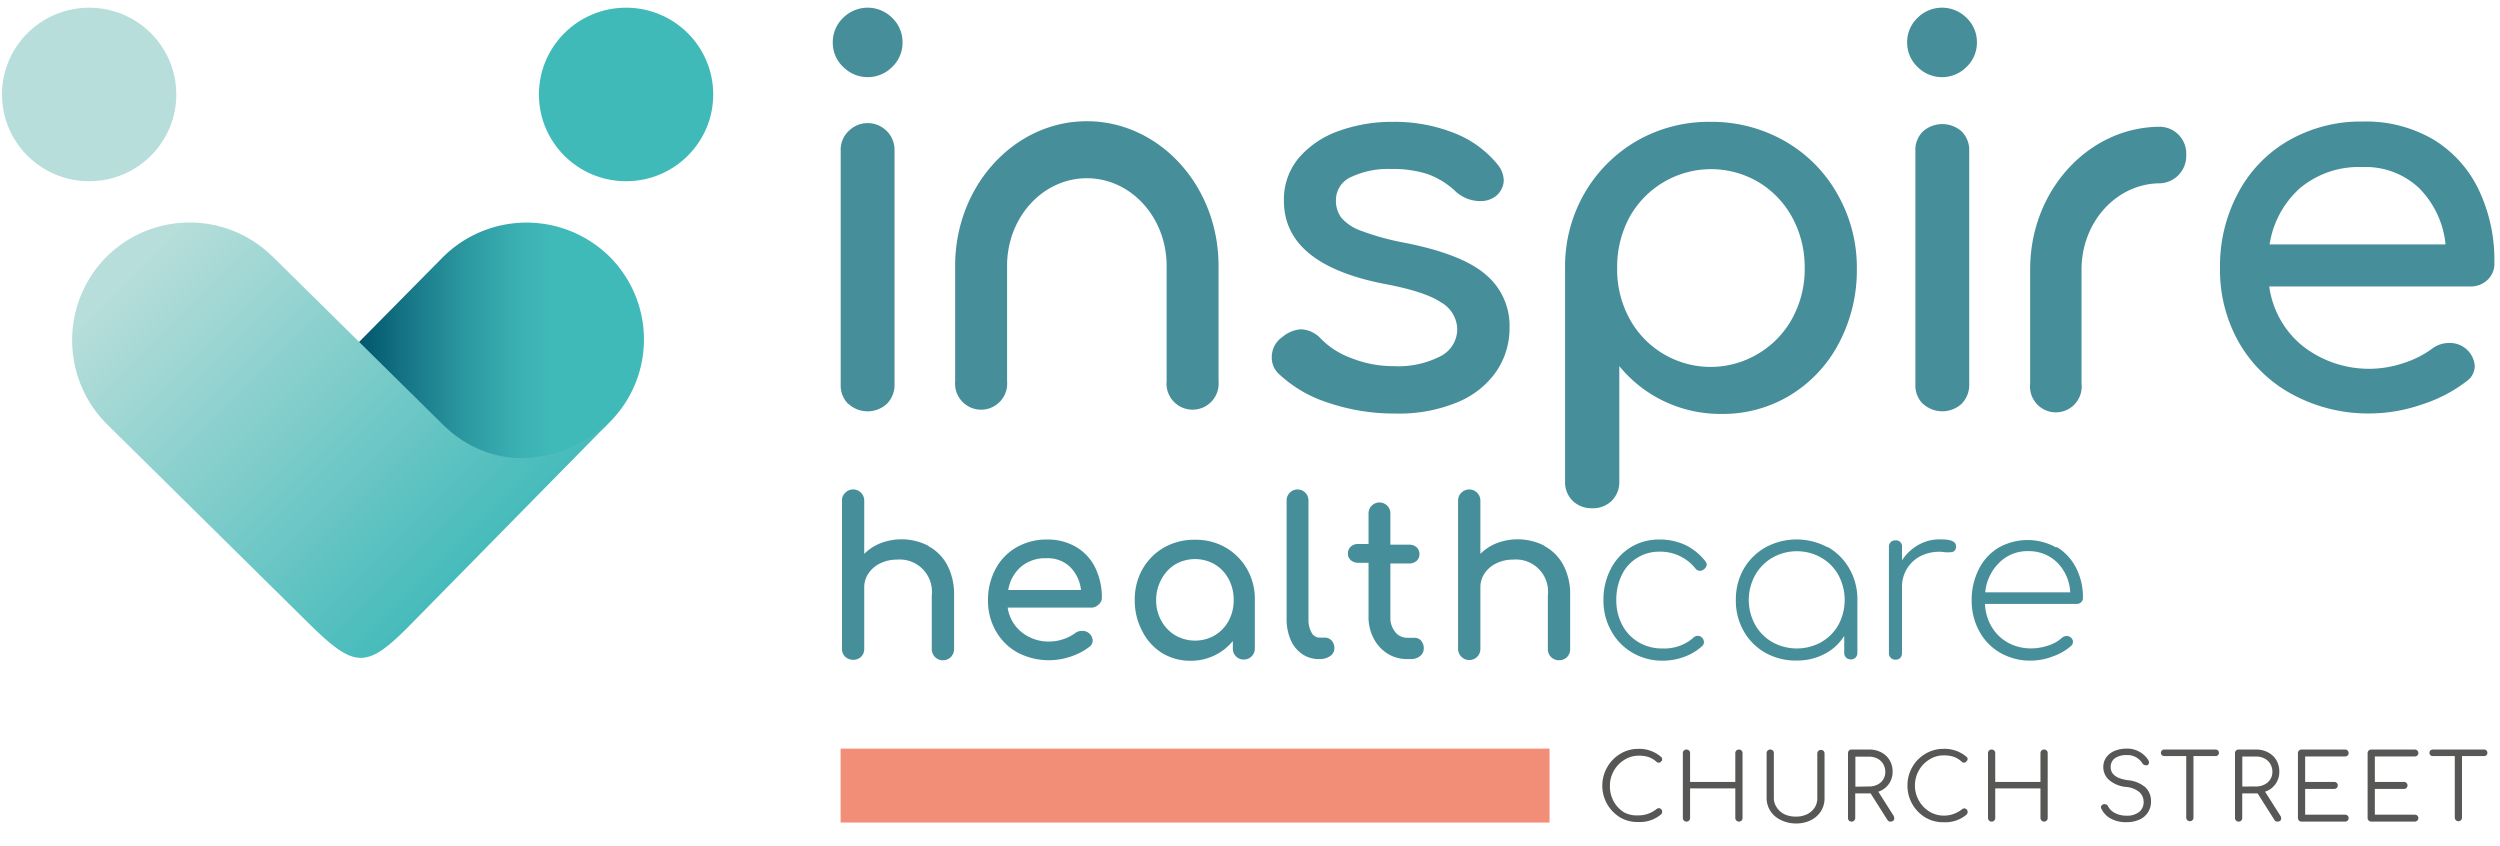
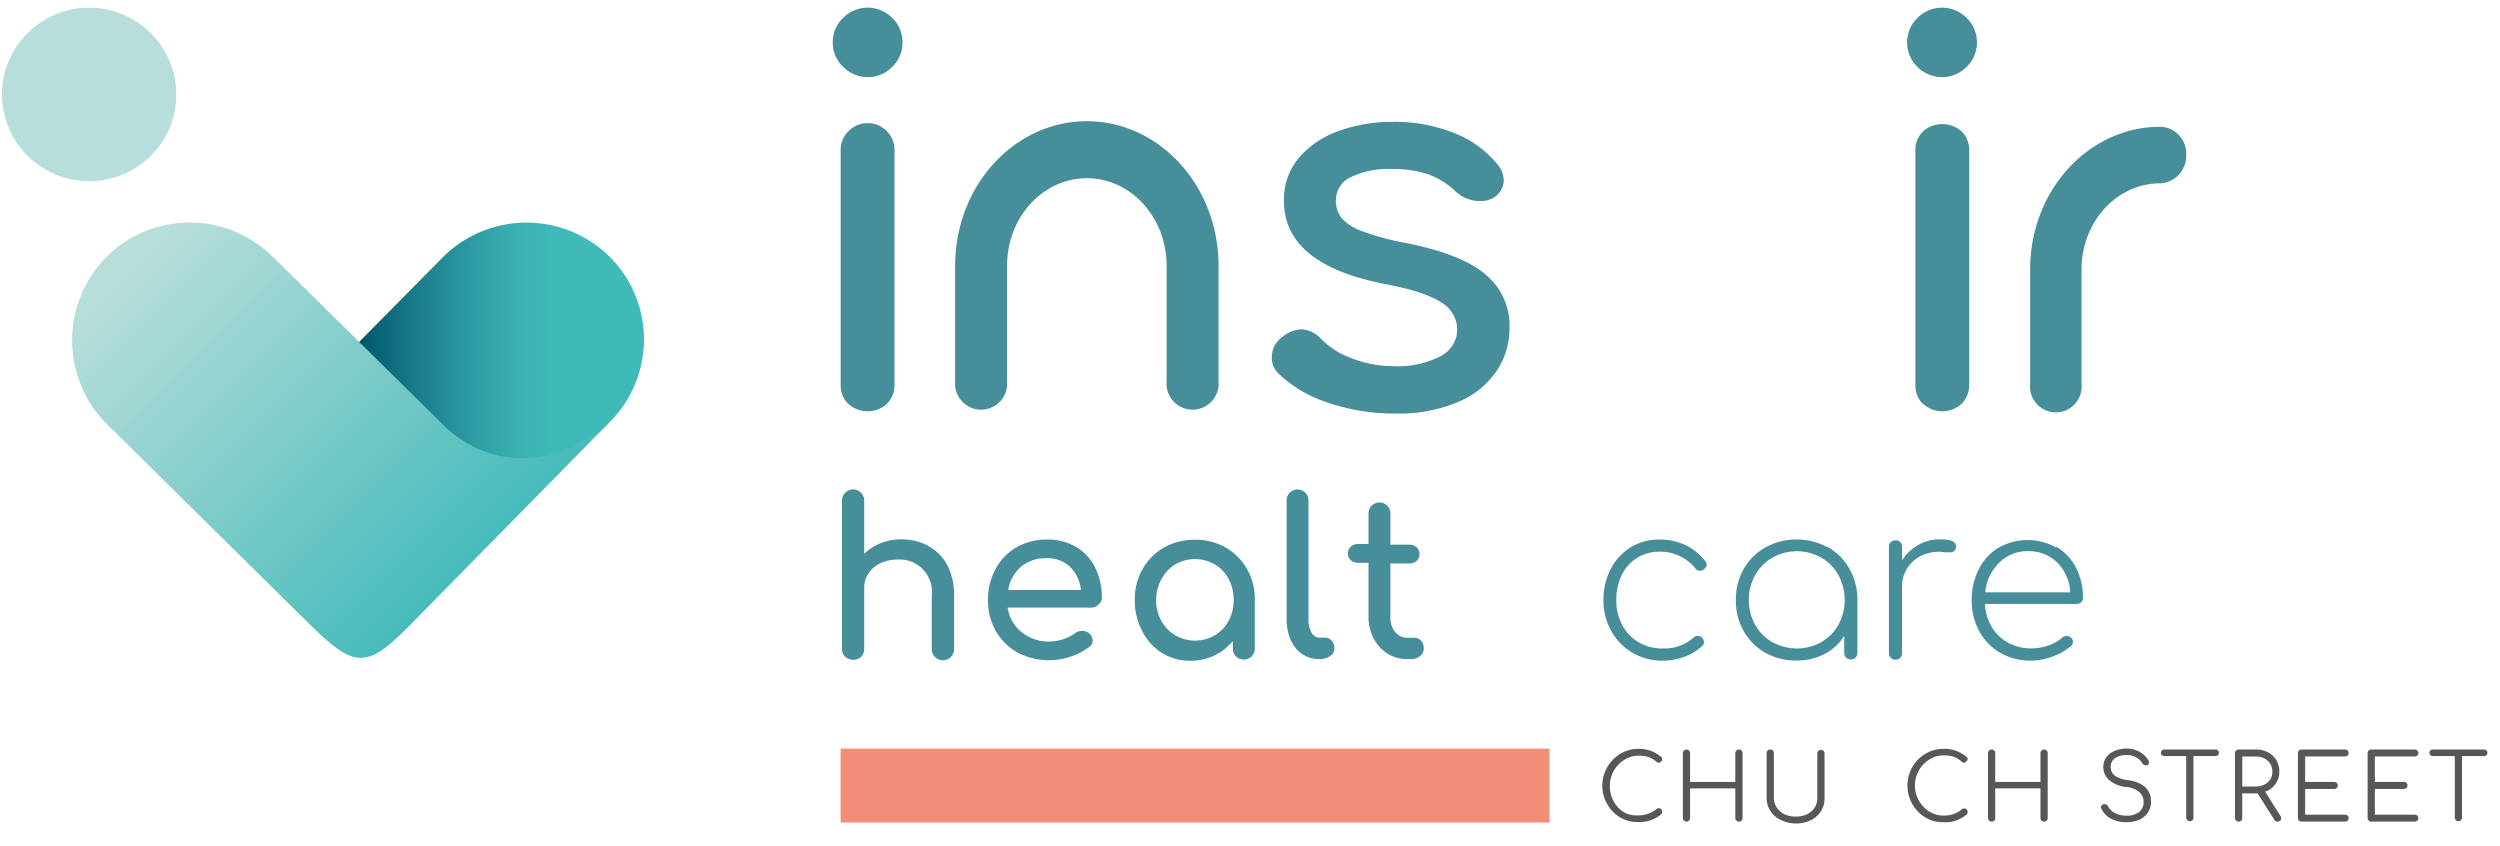
<svg xmlns="http://www.w3.org/2000/svg" id="Layer_1" data-name="Layer 1" viewBox="0 0 325 110">
  <defs>
    <linearGradient id="linear-gradient" x1="46.46" y1="44.32" x2="83.71" y2="44.32" gradientUnits="userSpaceOnUse">
      <stop offset="0" stop-color="#00546c" />
      <stop offset="0.19" stop-color="#187988" />
      <stop offset="0.4" stop-color="#2e9ca3" />
      <stop offset="0.57" stop-color="#3bb1b3" />
      <stop offset="0.68" stop-color="#40b9b9" />
    </linearGradient>
    <linearGradient id="linear-gradient-2" x1="-335.24" y1="926.6" x2="-273.68" y2="926.6" gradientTransform="matrix(-0.71, -0.71, 0.71, -0.71, -829.44, 492.74)" gradientUnits="userSpaceOnUse">
      <stop offset="0" stop-color="#40b9b9" />
      <stop offset="1" stop-color="#b7deda" />
    </linearGradient>
  </defs>
  <path d="M120.7,71a6,6,0,0,1,2.45,2.47,8.19,8.19,0,0,1,.88,3.92v7a1.45,1.45,0,1,1-2.9,0v-7a4.19,4.19,0,0,0-4.52-4.64,4.9,4.9,0,0,0-2.17.48,3.83,3.83,0,0,0-1.53,1.3,3.22,3.22,0,0,0-.56,1.84v8a1.42,1.42,0,0,1-.39,1,1.54,1.54,0,0,1-2.09,0,1.36,1.36,0,0,1-.41-1V65.07a1.35,1.35,0,0,1,.41-1,1.44,1.44,0,0,1,2.48,1V72a6.44,6.44,0,0,1,2.16-1.4,7.63,7.63,0,0,1,6.19.36Z" style="fill:#468e99" />
  <path d="M142.77,78.63a1.27,1.27,0,0,1-.93.36H131a5,5,0,0,0,1.81,3.19,5.59,5.59,0,0,0,3.65,1.22,5.74,5.74,0,0,0,1.77-.31,5.39,5.39,0,0,0,1.52-.77,1.54,1.54,0,0,1,.94-.31,1.33,1.33,0,0,1,1.36,1.25,1,1,0,0,1-.45.84,8,8,0,0,1-2.4,1.25,8.74,8.74,0,0,1-6.92-.52A7.29,7.29,0,0,1,129.44,82a7.92,7.92,0,0,1-1-4,8.38,8.38,0,0,1,1-4.06,7,7,0,0,1,2.73-2.8,7.77,7.77,0,0,1,4-1,7.18,7.18,0,0,1,3.78,1,6.34,6.34,0,0,1,2.44,2.68,8.8,8.8,0,0,1,.85,4A1.16,1.16,0,0,1,142.77,78.63ZM132.7,73.7a5.07,5.07,0,0,0-1.63,3h9.46a5,5,0,0,0-1.42-3,4.16,4.16,0,0,0-3-1.13A4.92,4.92,0,0,0,132.7,73.7Z" style="fill:#468e99" />
  <path d="M159.32,71.17A7.63,7.63,0,0,1,162.13,74a7.85,7.85,0,0,1,1,4v6.3a1.42,1.42,0,0,1-1.45,1.44,1.38,1.38,0,0,1-1-.41,1.39,1.39,0,0,1-.41-1v-1a6.89,6.89,0,0,1-2.42,1.89,7,7,0,0,1-3.06.68,7,7,0,0,1-3.71-1A7.08,7.08,0,0,1,148.47,82a8.35,8.35,0,0,1-.95-4,7.94,7.94,0,0,1,1-4,7.44,7.44,0,0,1,2.82-2.83,7.91,7.91,0,0,1,4-1A7.76,7.76,0,0,1,159.32,71.17Zm-1.39,11.42a5,5,0,0,0,1.8-1.89,5.61,5.61,0,0,0,.65-2.7,5.72,5.72,0,0,0-.65-2.72,5,5,0,0,0-1.8-1.91,5.15,5.15,0,0,0-5.15,0A5,5,0,0,0,151,75.28,5.51,5.51,0,0,0,150.3,78a5.41,5.41,0,0,0,.67,2.7,5,5,0,0,0,1.81,1.89,5.15,5.15,0,0,0,5.15,0Z" style="fill:#468e99" />
  <path d="M169.31,85.05a4.33,4.33,0,0,1-1.52-1.86,6.74,6.74,0,0,1-.53-2.7V65.05a1.42,1.42,0,1,1,2.84,0V80.49a3.42,3.42,0,0,0,.39,1.72,1.19,1.19,0,0,0,1,.68h.71a1.2,1.2,0,0,1,.92.39,1.47,1.47,0,0,1,.35,1,1.2,1.2,0,0,1-.54,1,2.31,2.31,0,0,1-1.39.4h0A3.89,3.89,0,0,1,169.31,85.05Z" style="fill:#468e99" />
  <path d="M184.74,83.28a1.52,1.52,0,0,1,.35,1,1.24,1.24,0,0,1-.47,1,1.81,1.81,0,0,1-1.2.4h-.52a4.72,4.72,0,0,1-2.54-.72,5.11,5.11,0,0,1-1.8-2,5.87,5.87,0,0,1-.65-2.8v-7H176.6a1.41,1.41,0,0,1-1-.34,1.13,1.13,0,0,1-.37-.85,1.2,1.2,0,0,1,.37-.91,1.41,1.41,0,0,1,1-.34h1.31V66.74a1.42,1.42,0,1,1,2.84,0v4.07h2.41a1.41,1.41,0,0,1,1,.34,1.2,1.2,0,0,1,.37.91,1.13,1.13,0,0,1-.37.85,1.41,1.41,0,0,1-1,.34h-2.41v7a2.9,2.9,0,0,0,.62,1.9,1.94,1.94,0,0,0,1.53.76h1A1.14,1.14,0,0,1,184.74,83.28Z" style="fill:#468e99" />
-   <path d="M200.8,71a6,6,0,0,1,2.44,2.47,8.08,8.08,0,0,1,.88,3.92v7a1.4,1.4,0,0,1-1.45,1.44,1.42,1.42,0,0,1-1.45-1.44v-7a4.17,4.17,0,0,0-4.51-4.64,4.91,4.91,0,0,0-2.18.48,3.83,3.83,0,0,0-1.53,1.3,3.21,3.21,0,0,0-.55,1.84v8a1.43,1.43,0,0,1-.4,1,1.46,1.46,0,0,1-2.5-1V65.07a1.39,1.39,0,0,1,.41-1,1.45,1.45,0,0,1,2.49,1V72a6.25,6.25,0,0,1,2.16-1.4,7.63,7.63,0,0,1,6.19.36Z" style="fill:#468e99" />
  <path d="M212.21,84.85A7.32,7.32,0,0,1,209.45,82a8,8,0,0,1-1-4,8.61,8.61,0,0,1,.93-4A7.15,7.15,0,0,1,212,71.14a7,7,0,0,1,3.75-1,7.75,7.75,0,0,1,3.32.7,7.38,7.38,0,0,1,2.61,2.1.93.93,0,0,1,.2.48,1,1,0,0,1-.85.79.76.76,0,0,1-.65-.34,5.82,5.82,0,0,0-4.63-2.15,5.35,5.35,0,0,0-2.93.81,5.25,5.25,0,0,0-2,2.24,7.36,7.36,0,0,0-.7,3.26,6.78,6.78,0,0,0,.77,3.22A5.66,5.66,0,0,0,213,83.48a5.91,5.91,0,0,0,3.12.82,5.71,5.71,0,0,0,4-1.38.82.82,0,0,1,.59-.26.69.69,0,0,1,.51.2.81.81,0,0,1,.29.62.65.65,0,0,1-.23.51,7.1,7.1,0,0,1-2.33,1.4,8.08,8.08,0,0,1-2.84.5A7.67,7.67,0,0,1,212.21,84.85Z" style="fill:#468e99" />
  <path d="M237.61,71.11A7.55,7.55,0,0,1,240.46,74a8,8,0,0,1,1,4v6.87a.87.87,0,0,1-.23.61.82.82,0,0,1-.63.24.82.82,0,0,1-.85-.85V82.66A6.51,6.51,0,0,1,237.22,85a7.63,7.63,0,0,1-3.65.87,8.07,8.07,0,0,1-4.06-1A7.41,7.41,0,0,1,226.66,82a7.91,7.91,0,0,1-1-4,8,8,0,0,1,1-4,7.55,7.55,0,0,1,2.85-2.84,8.48,8.48,0,0,1,8.1,0Zm-.86,12.37A5.84,5.84,0,0,0,239,81.22a6.83,6.83,0,0,0,0-6.45,5.93,5.93,0,0,0-2.23-2.27,6.44,6.44,0,0,0-6.36,0,6,6,0,0,0-2.24,2.27,6.68,6.68,0,0,0,0,6.45,5.93,5.93,0,0,0,2.24,2.26,6.58,6.58,0,0,0,6.36,0Z" style="fill:#468e99" />
  <path d="M254.28,71a.71.71,0,0,1,0,.23.79.79,0,0,1-.27.44.9.9,0,0,1-.5.12,4.68,4.68,0,0,1-.67,0,4.82,4.82,0,0,0-.69-.06,5.34,5.34,0,0,0-2.53.59,4.41,4.41,0,0,0-1.73,1.64,4.47,4.47,0,0,0-.63,2.35v8.6a.86.86,0,0,1-.22.61.84.84,0,0,1-.63.24.82.82,0,0,1-.61-.24.84.84,0,0,1-.24-.61V71.1a.84.84,0,0,1,.24-.63.85.85,0,0,1,.61-.22.77.77,0,0,1,.85.85v1.75a6,6,0,0,1,2.11-2,5.47,5.47,0,0,1,2.78-.73Q254.28,70.08,254.28,71Z" style="fill:#468e99" />
  <path d="M267.33,71.08a6.75,6.75,0,0,1,2.54,2.7,8.26,8.26,0,0,1,.91,3.93.75.75,0,0,1-.23.58.85.85,0,0,1-.6.22h-11.9a6.33,6.33,0,0,0,.88,3,5.66,5.66,0,0,0,2.13,2.05,6.13,6.13,0,0,0,3,.73,6.74,6.74,0,0,0,2.23-.38,4.75,4.75,0,0,0,1.77-1,1,1,0,0,1,.6-.23.77.77,0,0,1,.51.17.71.71,0,0,1,.06,1.13,7.22,7.22,0,0,1-2.38,1.36,8,8,0,0,1-2.79.54,7.83,7.83,0,0,1-4-1,7.1,7.1,0,0,1-2.74-2.8,8.13,8.13,0,0,1-1-4,8.77,8.77,0,0,1,.93-4.09,6.78,6.78,0,0,1,2.58-2.8,7.63,7.63,0,0,1,7.5,0Zm-7.44,2.08A6.18,6.18,0,0,0,258.08,77h11.05a5.89,5.89,0,0,0-1.7-3.88,5.25,5.25,0,0,0-3.81-1.47A5.14,5.14,0,0,0,259.89,73.16Z" style="fill:#468e99" />
  <path d="M172.68,52.36a16.81,16.81,0,0,1-6.45-3.77,2.87,2.87,0,0,1-.9-2.12,3.17,3.17,0,0,1,1.38-2.66,4.14,4.14,0,0,1,2.4-1,3.69,3.69,0,0,1,2.61,1.23,10.56,10.56,0,0,0,3.92,2.5,14.71,14.71,0,0,0,5.56,1.06,11.94,11.94,0,0,0,6.08-1.3,3.94,3.94,0,0,0,2.16-3.49,4.12,4.12,0,0,0-2.13-3.52c-1.42-.94-3.82-1.72-7.21-2.36q-13.18-2.53-13.19-10.81a8.4,8.4,0,0,1,2-5.67A12.19,12.19,0,0,1,174.12,17,20.27,20.27,0,0,1,181,15.84a21,21,0,0,1,8,1.44,13.63,13.63,0,0,1,5.6,4,3.44,3.44,0,0,1,.89,2.19,2.73,2.73,0,0,1-1.16,2.12,3.26,3.26,0,0,1-1.93.55,4.71,4.71,0,0,1-3.22-1.3,10.37,10.37,0,0,0-3.65-2.23,14.8,14.8,0,0,0-4.67-.64A11.23,11.23,0,0,0,175.67,23a3.28,3.28,0,0,0-2,3,3.71,3.71,0,0,0,.69,2.29A6.05,6.05,0,0,0,176.94,30a33.37,33.37,0,0,0,5.56,1.54Q190,33,193.11,35.67a8.65,8.65,0,0,1,3.13,6.91,10,10,0,0,1-1.72,5.71,11.39,11.39,0,0,1-5.05,4,19.71,19.71,0,0,1-8,1.47A26.74,26.74,0,0,1,172.68,52.36Z" style="fill:#468e99" />
-   <path d="M238.83,25.17A18.16,18.16,0,0,0,232,18.33a19.14,19.14,0,0,0-9.65-2.49,18.79,18.79,0,0,0-9.59,2.49,18.59,18.59,0,0,0-6.8,6.84,19,19,0,0,0-2.5,9.68V62.59a3.37,3.37,0,0,0,1,2.53,3.51,3.51,0,0,0,2.51.95,3.47,3.47,0,0,0,2.54-.95,3.43,3.43,0,0,0,1-2.53v-15a16.83,16.83,0,0,0,5.84,4.58,17,17,0,0,0,7.42,1.64,16.81,16.81,0,0,0,9-2.46,17.28,17.28,0,0,0,6.32-6.8,20.29,20.29,0,0,0,2.3-9.68A19.21,19.21,0,0,0,238.83,25.17ZM233,41.38a12,12,0,0,1-4.4,4.58,12,12,0,0,1-16.79-4.58,13.37,13.37,0,0,1-1.58-6.53,13.61,13.61,0,0,1,1.58-6.57,12.13,12.13,0,0,1,16.79-4.61,12.12,12.12,0,0,1,4.4,4.61,13.51,13.51,0,0,1,1.61,6.57A13.28,13.28,0,0,1,233,41.38Z" style="fill:#468e99" />
  <path d="M249.27,8.69a4.35,4.35,0,0,1-1.34-3.18,4.35,4.35,0,0,1,1.34-3.18,4.5,4.5,0,0,1,6.39,0A4.35,4.35,0,0,1,257,5.51a4.35,4.35,0,0,1-1.34,3.18,4.48,4.48,0,0,1-6.39,0ZM250,52.53a3.37,3.37,0,0,1-1-2.5V19.6a3.33,3.33,0,0,1,1-2.53,3.8,3.8,0,0,1,5,0,3.42,3.42,0,0,1,1,2.53V50a3.46,3.46,0,0,1-1,2.5,3.71,3.71,0,0,1-5,0Z" style="fill:#468e99" />
  <path d="M109.6,8.69a4.35,4.35,0,0,1-1.34-3.18,4.35,4.35,0,0,1,1.34-3.18,4.5,4.5,0,0,1,6.39,0,4.35,4.35,0,0,1,1.34,3.18A4.35,4.35,0,0,1,116,8.69a4.48,4.48,0,0,1-6.39,0Zm.69,43.84a3.37,3.37,0,0,1-1-2.5V19.6a3.33,3.33,0,0,1,1-2.53,3.49,3.49,0,0,1,6,2.53V50a3.46,3.46,0,0,1-1,2.5,3.7,3.7,0,0,1-5,0Z" style="fill:#468e99" />
-   <path d="M323.37,36.39a3.13,3.13,0,0,1-2.27.85H295A12.06,12.06,0,0,0,299.37,45a14,14,0,0,0,13.12,2.19,12.84,12.84,0,0,0,3.67-1.85,3.58,3.58,0,0,1,2.27-.75,3.22,3.22,0,0,1,3.29,3,2.46,2.46,0,0,1-1.1,2,19.08,19.08,0,0,1-5.8,3,21,21,0,0,1-6.63,1.16,20.74,20.74,0,0,1-10.09-2.43,17.59,17.59,0,0,1-7-6.73,19.08,19.08,0,0,1-2.5-9.78A20.11,20.11,0,0,1,291,25a17,17,0,0,1,6.59-6.77,18.87,18.87,0,0,1,9.58-2.43,17.34,17.34,0,0,1,9.14,2.32,15.36,15.36,0,0,1,5.9,6.5,21.25,21.25,0,0,1,2.06,9.57A2.84,2.84,0,0,1,323.37,36.39ZM299,24.46a12.27,12.27,0,0,0-3.95,7.31h22.87a12.05,12.05,0,0,0-3.43-7.31,10.09,10.09,0,0,0-7.35-2.74A11.9,11.9,0,0,0,299,24.46Z" style="fill:#468e99" />
  <path d="M210.64,106.28a4.86,4.86,0,0,1-1.71-1.75,4.79,4.79,0,0,1-.63-2.41A4.84,4.84,0,0,1,210.63,98a4.48,4.48,0,0,1,2.36-.65,4.31,4.31,0,0,1,2.95,1.05.33.33,0,0,1,.13.28.26.26,0,0,1,0,.17.25.25,0,0,1-.13.12.2.2,0,0,1-.11.13.35.35,0,0,1-.18.05.44.44,0,0,1-.3-.11,3,3,0,0,0-1-.61,3.89,3.89,0,0,0-1.29-.19,3.47,3.47,0,0,0-1.88.53,3.94,3.94,0,0,0-1.38,1.43,3.89,3.89,0,0,0-.51,2,4,4,0,0,0,.5,2,3.87,3.87,0,0,0,1.38,1.43A3.6,3.6,0,0,0,213,106a3.71,3.71,0,0,0,2.37-.84.5.5,0,0,1,.27-.1.46.46,0,0,1,.31.13.42.42,0,0,1,.13.33.48.48,0,0,1-.13.34,4.24,4.24,0,0,1-2.95,1A4.47,4.47,0,0,1,210.64,106.28Z" style="fill:#575756" />
  <path d="M218.91,106.67a.45.45,0,0,1-.14-.33V97.91a.46.46,0,0,1,.14-.34.44.44,0,0,1,.33-.13.45.45,0,0,1,.47.47v3.74h5.88V97.91a.46.46,0,0,1,.14-.34.44.44,0,0,1,.33-.13.45.45,0,0,1,.47.47v8.43a.44.44,0,0,1-.13.33.46.46,0,0,1-.34.14.48.48,0,0,1-.47-.47v-3.85h-5.88v3.85a.44.44,0,0,1-.13.33.46.46,0,0,1-.34.14A.45.45,0,0,1,218.91,106.67Z" style="fill:#575756" />
  <path d="M231.47,106.58a3.23,3.23,0,0,1-1.33-1.17,3.09,3.09,0,0,1-.48-1.7v-5.8a.46.46,0,0,1,.14-.34.45.45,0,0,1,.34-.13.44.44,0,0,1,.33.13.45.45,0,0,1,.13.34v5.8A2.18,2.18,0,0,0,231,105a2.44,2.44,0,0,0,1,.86,3.43,3.43,0,0,0,1.46.3,3.31,3.31,0,0,0,1.44-.3,2.48,2.48,0,0,0,1-.86,2.25,2.25,0,0,0,.35-1.24v-5.8a.46.46,0,0,1,.14-.34.43.43,0,0,1,.33-.13.45.45,0,0,1,.47.47v5.8a3.09,3.09,0,0,1-.47,1.7,3.26,3.26,0,0,1-1.32,1.17,4.24,4.24,0,0,1-1.92.42A4.35,4.35,0,0,1,231.47,106.58Z" style="fill:#575756" />
-   <path d="M246.25,106.41a.36.36,0,0,1-.14.29.54.54,0,0,1-.35.11.48.48,0,0,1-.24-.06.59.59,0,0,1-.17-.18l-2.17-3.43h-2v3.2a.46.46,0,0,1-.14.34.47.47,0,0,1-.33.13.49.49,0,0,1-.34-.13.45.45,0,0,1-.13-.34V97.91a.45.45,0,0,1,.47-.47H243a3.22,3.22,0,0,1,1.57.37,2.69,2.69,0,0,1,1.07,1,2.81,2.81,0,0,1,.4,1.5,2.68,2.68,0,0,1-1.86,2.61l2,3.15A.68.68,0,0,1,246.25,106.41ZM243,102.24a2.33,2.33,0,0,0,1.09-.25,1.8,1.8,0,0,0,1-1.66,2,2,0,0,0-.27-1,1.83,1.83,0,0,0-.75-.71,2.34,2.34,0,0,0-1.1-.25H241.2v3.9Z" style="fill:#575756" />
  <path d="M250.31,106.28a4.82,4.82,0,0,1-2.34-4.16,4.73,4.73,0,0,1,.63-2.4A4.66,4.66,0,0,1,250.29,98a4.54,4.54,0,0,1,2.37-.65,4.36,4.36,0,0,1,3,1.05.33.33,0,0,1,.13.28.34.34,0,0,1-.05.17.25.25,0,0,1-.13.12.23.23,0,0,1-.11.13.37.37,0,0,1-.18.05A.44.44,0,0,1,255,99a3.08,3.08,0,0,0-1-.61,3.89,3.89,0,0,0-1.29-.19,3.45,3.45,0,0,0-1.88.53,3.94,3.94,0,0,0-1.38,1.43,4,4,0,0,0,1.36,5.34,3.61,3.61,0,0,0,1.9.53,3.73,3.73,0,0,0,2.37-.84.5.5,0,0,1,.27-.1.46.46,0,0,1,.31.13.42.42,0,0,1,.13.33.48.48,0,0,1-.13.34,4.26,4.26,0,0,1-3,1A4.45,4.45,0,0,1,250.31,106.28Z" style="fill:#575756" />
  <path d="M258.58,106.67a.45.45,0,0,1-.14-.33V97.91a.46.46,0,0,1,.14-.34.44.44,0,0,1,.33-.13.45.45,0,0,1,.47.47v3.74h5.88V97.91a.46.46,0,0,1,.14-.34.44.44,0,0,1,.33-.13.45.45,0,0,1,.47.47v8.43a.44.44,0,0,1-.13.33.46.46,0,0,1-.34.14.48.48,0,0,1-.47-.47v-3.85h-5.88v3.85a.44.44,0,0,1-.13.33.46.46,0,0,1-.34.14A.45.45,0,0,1,258.58,106.67Z" style="fill:#575756" />
  <path d="M274.45,106.44a2.82,2.82,0,0,1-1.27-1.31.32.32,0,0,1-.05-.19.36.36,0,0,1,.13-.29.5.5,0,0,1,.34-.11.53.53,0,0,1,.27.08.46.46,0,0,1,.19.22,2,2,0,0,0,.92.87,3.25,3.25,0,0,0,1.5.33,2.53,2.53,0,0,0,1.59-.47,1.6,1.6,0,0,0,.6-1.33,1.67,1.67,0,0,0-.56-1.27,3,3,0,0,0-1.68-.66,4,4,0,0,1-2.2-.87,2.21,2.21,0,0,1-.8-1.72,2.15,2.15,0,0,1,.39-1.27,2.52,2.52,0,0,1,1.09-.84,4.07,4.07,0,0,1,1.57-.29,3.26,3.26,0,0,1,1.67.42,3.22,3.22,0,0,1,1.14,1.09.57.57,0,0,1,.08.29.4.4,0,0,1-.22.36.46.46,0,0,1-.21,0,.55.55,0,0,1-.25-.07.5.5,0,0,1-.19-.19,2.26,2.26,0,0,0-2-1.06,2.64,2.64,0,0,0-1.55.4,1.38,1.38,0,0,0-.56,1.17c0,.93.76,1.5,2.27,1.7a4.07,4.07,0,0,1,2.23.91,2.43,2.43,0,0,1,.74,1.84,2.5,2.5,0,0,1-1.53,2.38,3.93,3.93,0,0,1-1.59.32A4.07,4.07,0,0,1,274.45,106.44Z" style="fill:#575756" />
  <path d="M288.33,97.56a.39.39,0,0,1,.13.31.38.38,0,0,1-.13.3.41.41,0,0,1-.31.12h-2.87v8a.44.44,0,0,1-.13.33.46.46,0,0,1-.34.14.47.47,0,0,1-.33-.14.45.45,0,0,1-.14-.33v-8h-2.85a.4.4,0,0,1-.31-.12.38.38,0,0,1-.13-.3.39.39,0,0,1,.13-.31.4.4,0,0,1,.31-.12H288A.41.41,0,0,1,288.33,97.56Z" style="fill:#575756" />
  <path d="M296.55,106.41a.35.35,0,0,1-.13.29.54.54,0,0,1-.35.11.43.43,0,0,1-.24-.06.59.59,0,0,1-.17-.18l-2.17-3.43h-2v3.2a.45.45,0,0,1-.13.34.49.49,0,0,1-.34.13.49.49,0,0,1-.33-.13.46.46,0,0,1-.14-.34V97.91a.46.46,0,0,1,.14-.34.44.44,0,0,1,.33-.13h2.26a3.18,3.18,0,0,1,1.56.37,2.65,2.65,0,0,1,1.08,1,2.89,2.89,0,0,1,.39,1.5,2.68,2.68,0,0,1-1.85,2.61l2,3.15A.58.58,0,0,1,296.55,106.41Zm-3.26-4.17a2.33,2.33,0,0,0,1.09-.25,1.86,1.86,0,0,0,.76-.68,1.78,1.78,0,0,0,.27-1,2,2,0,0,0-.27-1,1.86,1.86,0,0,0-.76-.71,2.28,2.28,0,0,0-1.09-.25H291.5v3.9Z" style="fill:#575756" />
  <path d="M298.87,106.67a.45.45,0,0,1-.14-.33V97.91a.46.46,0,0,1,.47-.47h5.65a.45.45,0,0,1,.34.13.44.44,0,0,1,.13.32.41.41,0,0,1-.13.32.45.45,0,0,1-.34.13h-5.18v3.31h3.77a.45.45,0,0,1,.34.13.44.44,0,0,1,.13.33.44.44,0,0,1-.13.32.48.48,0,0,1-.34.13h-3.77v3.35h5.18a.49.49,0,0,1,.34.12.42.42,0,0,1,.13.32.44.44,0,0,1-.13.33.49.49,0,0,1-.34.13H299.2A.47.47,0,0,1,298.87,106.67Z" style="fill:#575756" />
  <path d="M307.93,106.67a.45.45,0,0,1-.14-.33V97.91a.46.46,0,0,1,.14-.34.48.48,0,0,1,.33-.13h5.66a.46.46,0,0,1,.47.45.42.42,0,0,1-.14.32.44.44,0,0,1-.33.13h-5.19v3.31h3.78a.44.44,0,0,1,.33.13.45.45,0,0,1,.14.33.45.45,0,0,1-.14.32.48.48,0,0,1-.33.13h-3.78v3.35h5.19a.48.48,0,0,1,.33.12.43.43,0,0,1,.14.32.45.45,0,0,1-.14.33.49.49,0,0,1-.33.13h-5.66A.49.49,0,0,1,307.93,106.67Z" style="fill:#575756" />
  <path d="M323.24,97.56a.41.41,0,0,1,.12.31.41.41,0,0,1-.12.3.41.41,0,0,1-.31.12h-2.87v8a.44.44,0,0,1-.13.33.46.46,0,0,1-.34.14.48.48,0,0,1-.47-.47v-8h-2.86a.43.43,0,0,1-.31-.12.41.41,0,0,1-.12-.3.41.41,0,0,1,.12-.31.43.43,0,0,1,.31-.12h6.67A.41.41,0,0,1,323.24,97.56Z" style="fill:#575756" />
  <rect x="109.28" y="97.32" width="92.16" height="9.61" style="fill:#f28e77" />
  <path d="M158.41,34.55v15a3.39,3.39,0,1,1-6.75,0v-15c0-6.29-4.64-11.38-10.37-11.38s-10.37,5.09-10.37,11.38v15a3.39,3.39,0,1,1-6.75,0v-15c0-10.41,7.7-18.79,17.12-18.79S158.41,24.14,158.41,34.55Z" style="fill:#468e99" />
  <path d="M284.21,20.13a3.56,3.56,0,0,1-3.37,3.7c-5.66,0-10.24,5-10.24,11.21V49.88a3.36,3.36,0,1,1-6.68,0V35c0-10.26,7.62-18.52,16.92-18.52A3.48,3.48,0,0,1,284.21,20.13Z" style="fill:#468e99" />
  <ellipse cx="11.59" cy="12.28" rx="11.33" ry="11.28" style="fill:#b7deda" />
-   <ellipse cx="81.39" cy="12.28" rx="11.33" ry="11.28" style="fill:#40b9b9" />
  <path d="M79.34,54.8l-.37.38a15.39,15.39,0,0,1-21.61.17h0L46.46,44.68,57.55,33.46a15.39,15.39,0,0,1,21.62-.17h0a15.2,15.2,0,0,1,.17,21.51Z" style="fill-rule:evenodd;fill:url(#linear-gradient)" />
  <path d="M35.38,33.29,57.56,55.18C63.44,61,72,61,78.75,55.25c0,0,.1,0,.06.07L53.56,81c-5.87,6-7.34,6-13.3.16l-26.34-26a15.41,15.41,0,0,1-.17-21.68h0a15.32,15.32,0,0,1,21.63-.17Z" style="fill-rule:evenodd;fill:url(#linear-gradient-2)" />
</svg>